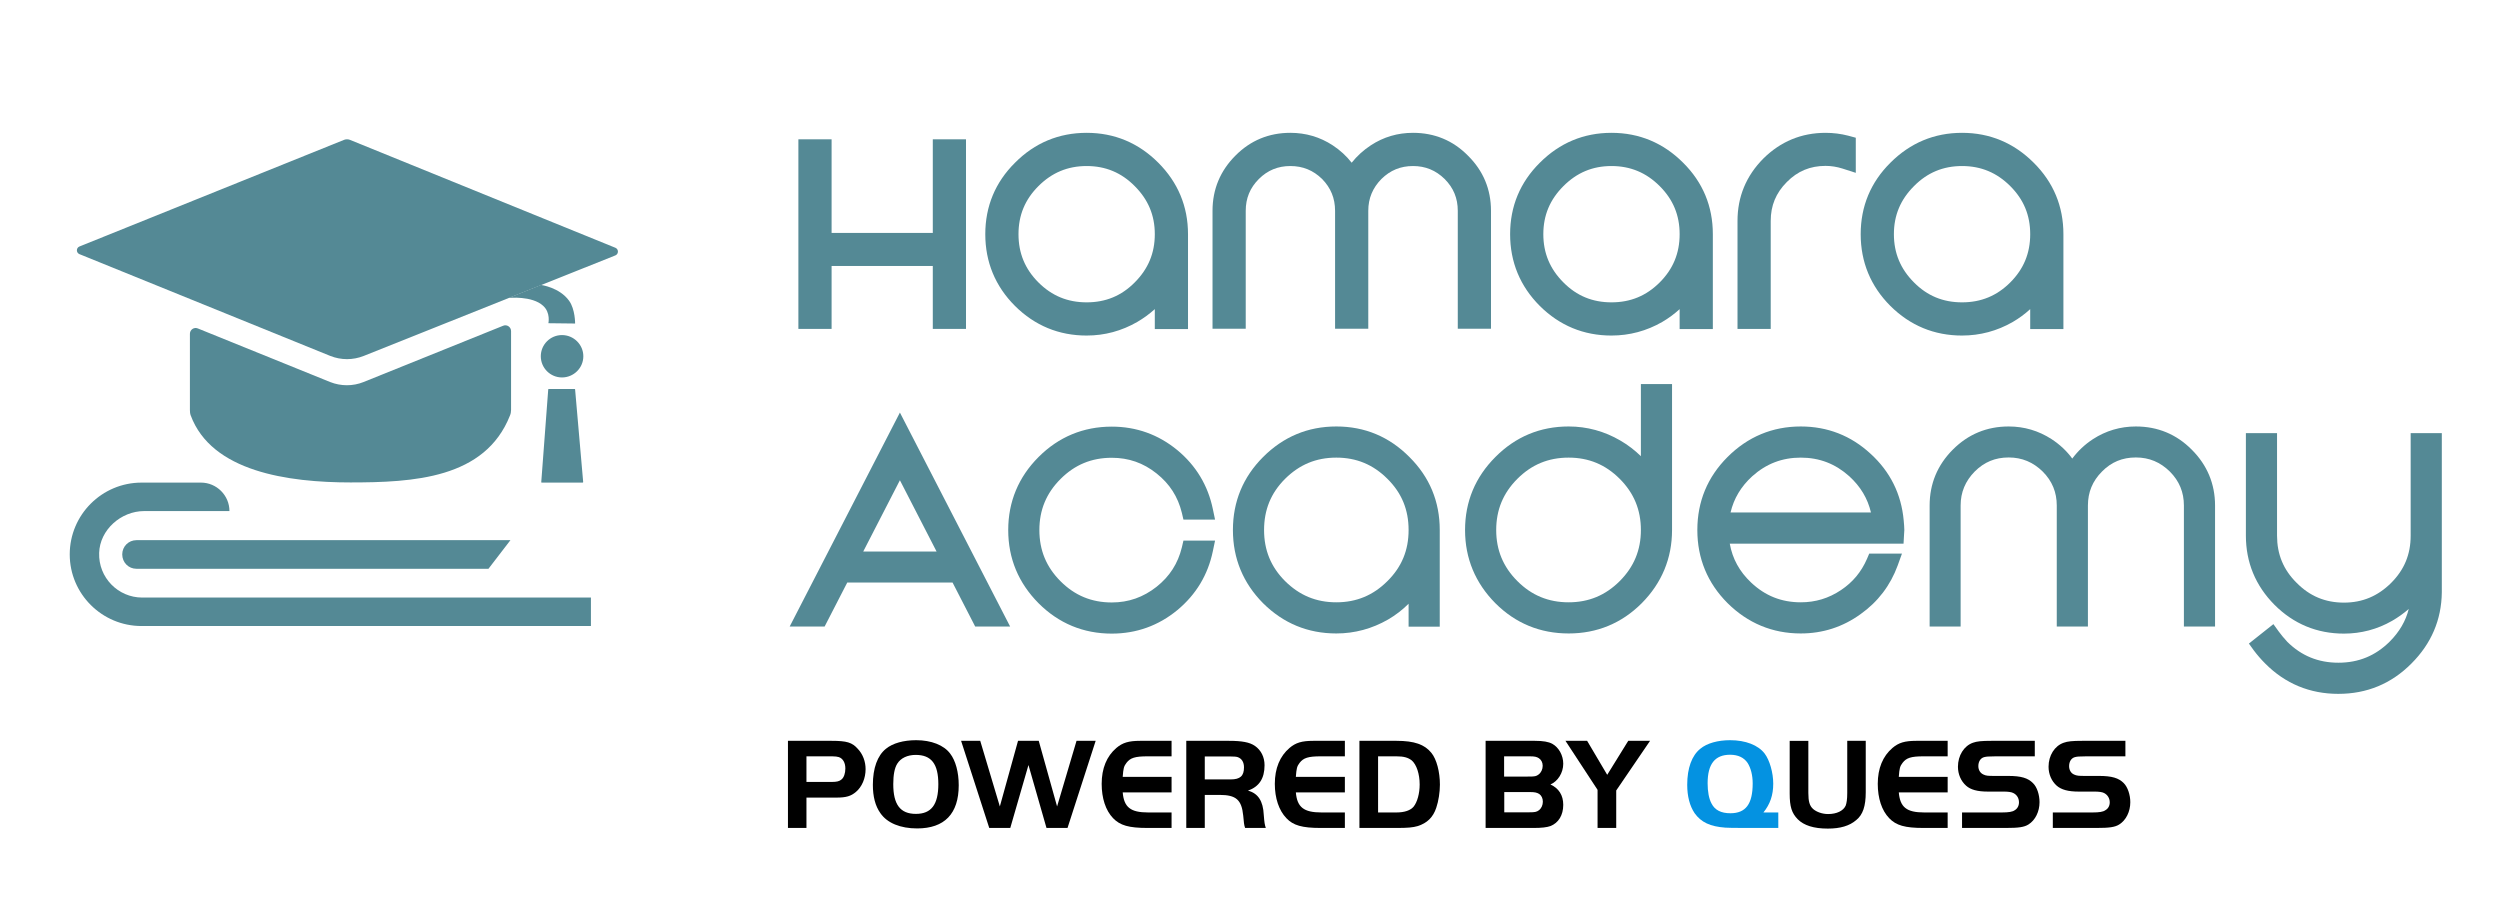
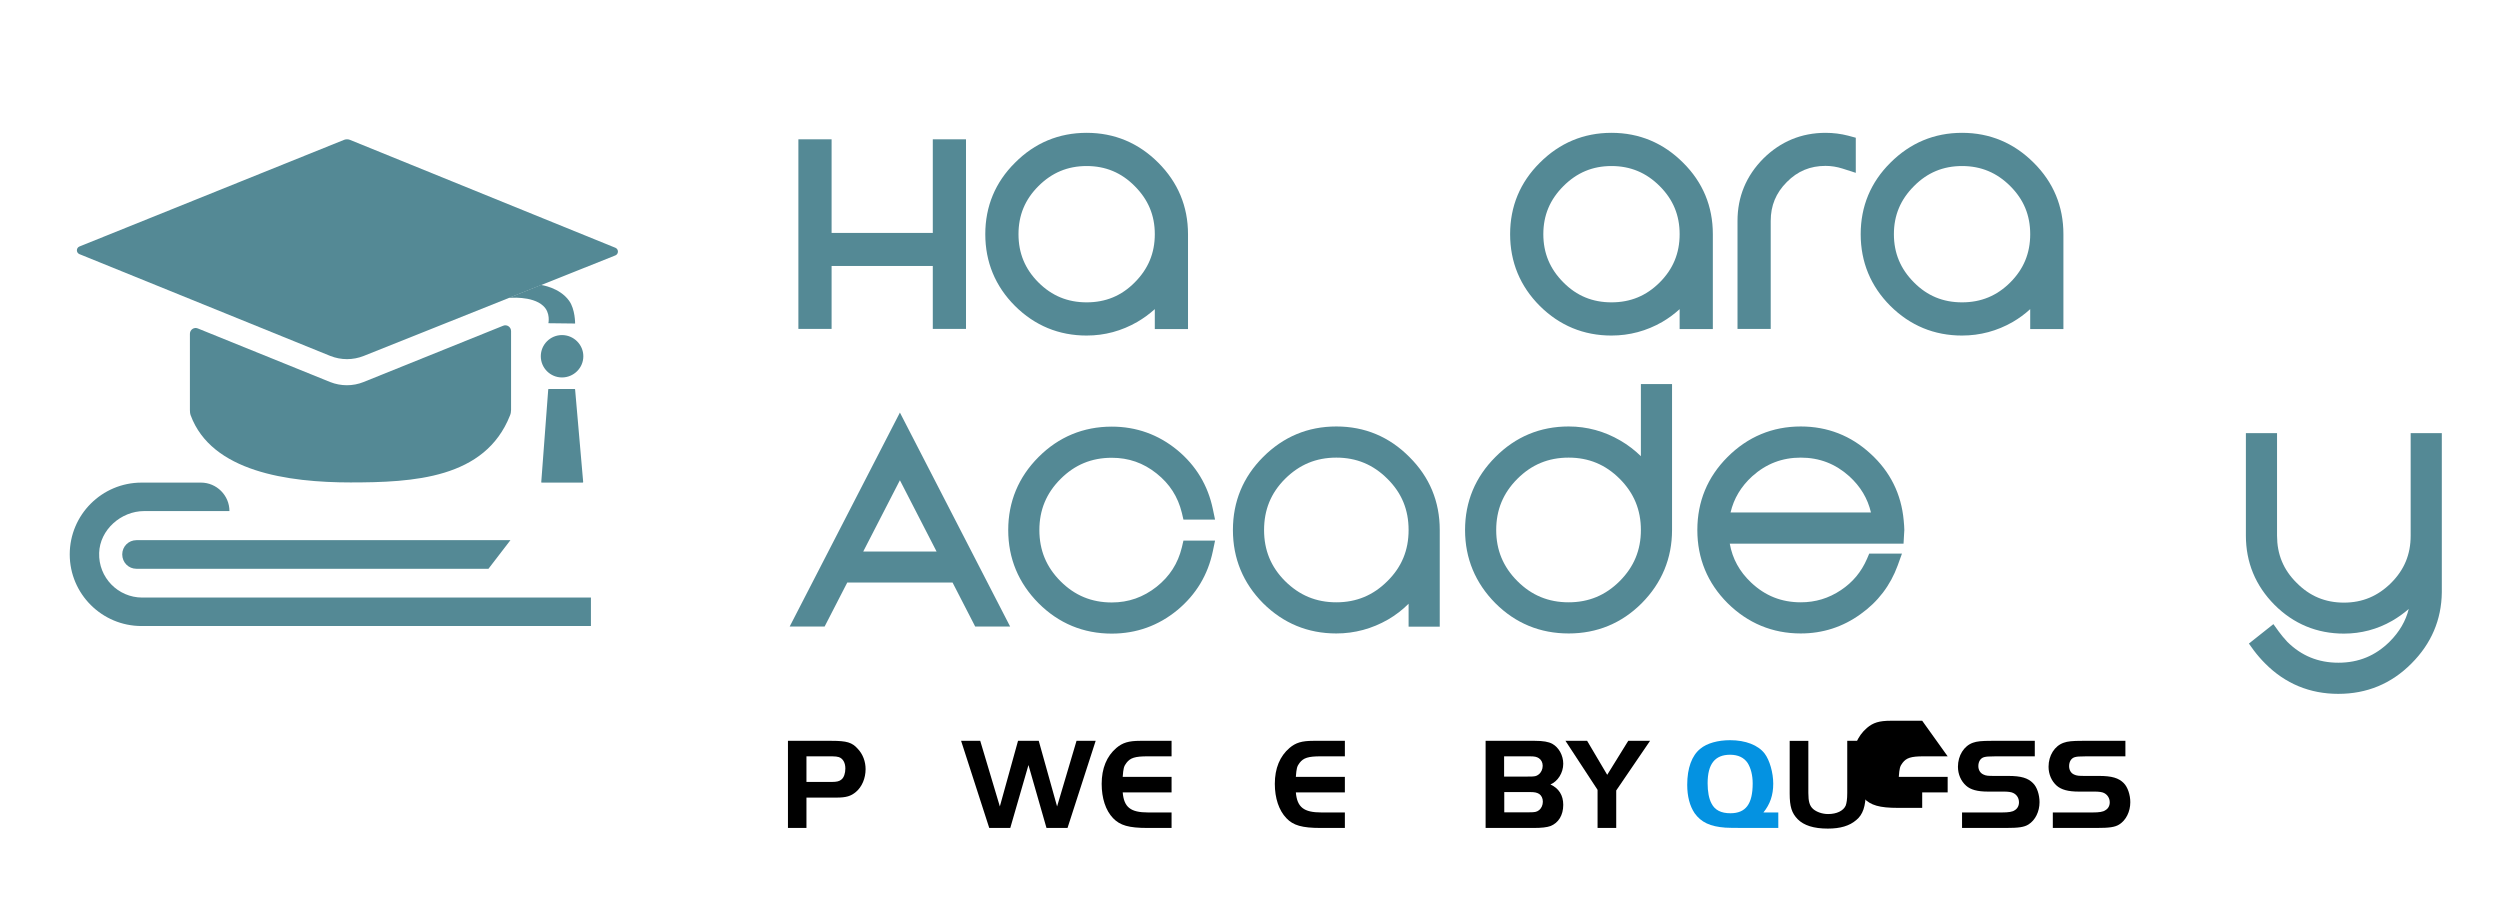
<svg xmlns="http://www.w3.org/2000/svg" version="1.2" viewBox="0 0 1581 573" width="1581" height="573">
  <style>.a{fill:#0492e1}.b{fill:#548995}</style>
  <path fill-rule="evenodd" d="m510 523.6h-11.7v-55.1h27.5c9.7 0 13.1 1 16.7 5.1 3.2 3.4 4.9 8 4.9 12.8 0 5.8-2.3 11.2-6.1 14.4-3.2 2.7-6.2 3.6-12.4 3.6h-18.9zm16-29.1c3.1 0 4.9-0.4 6.2-1.6 1.5-1.2 2.4-3.9 2.4-6.9 0-3.6-1.5-6.3-4.1-7.2-0.9-0.3-2.4-0.5-4.3-0.5h-16.2v16.2z" />
-   <path fill-rule="evenodd" d="m600.9 476.6c3.4 4.4 5.4 11.7 5.4 20 0 18-9 27.3-26.3 27.3-10.6 0-18.9-3.4-23.2-9.6-3.3-4.6-4.8-10.6-4.8-18 0-10.5 2.9-18.5 8.3-22.8 4.3-3.5 11.1-5.4 19.1-5.4 9.5 0 17.5 3.1 21.5 8.5zm-33.5 6.4c-1.7 2.7-2.5 7.1-2.5 12.9 0 12.9 4.4 18.8 14.3 18.8 9.8 0 14.2-5.9 14.2-18.8 0-12.8-4.4-18.5-14.3-18.5-5.2 0-9.5 2-11.7 5.6z" />
  <path d="m632.3 510l11.5-41.5h13.1l11.6 41.5 12.3-41.5h12.1l-17.8 55.1h-13.3l-11.4-39.8-11.5 39.8h-13.3l-17.8-55.1h12.1z" />
  <path d="m740.9 478.3h-15.2c-8 0-10.9 1-13.3 4.1-1.7 2.2-2 3.5-2.4 8.9h30.9v9.8h-30.9c0.8 9.4 4.9 12.7 16.1 12.7h14.8v9.8h-15.2c-11.8 0-17.4-1.6-21.8-6.2-4.7-4.9-7.2-12.6-7.2-21.7 0-9.8 3.2-17.5 9.3-22.7 3.9-3.3 7.7-4.5 15.1-4.5h19.8z" />
-   <path fill-rule="evenodd" d="m761.9 523.6h-11.7v-55.1h26.9c8.3 0 13.2 0.9 16.5 3.2 3.9 2.7 6.1 7.1 6.1 12.2 0 8.4-3.4 13.6-10.5 16.1 6.5 1.7 9.6 6.7 10 15.3 0.4 5.1 0.6 6.2 1.3 8.3h-13.1c-0.4-1.2-0.5-1.7-0.7-3-0.1-1.5-0.4-3.8-0.5-4.9-1-9.9-4.5-13-14.9-13h-9.4zm16.4-30.7c6 0 8.4-2.2 8.4-7.6 0-3.3-1.4-5.6-4-6.5-0.9-0.3-2.4-0.4-4.4-0.4h-16.4v14.5z" />
  <path d="m850.5 478.3h-15.3c-7.9 0-10.9 1-13.3 4.1-1.7 2.2-2 3.5-2.4 8.9h31v9.8h-31c0.8 9.4 5 12.7 16.2 12.7h14.8v9.8h-15.3c-11.7 0-17.4-1.6-21.7-6.2-4.7-4.9-7.3-12.6-7.3-21.7 0-9.8 3.2-17.5 9.3-22.7 3.9-3.3 7.7-4.5 15.1-4.5h19.9z" />
-   <path fill-rule="evenodd" d="m883.1 468.5c11.4 0 17.8 2.3 22.1 7.6 3.3 4 5.4 12 5.4 20.1 0 4.8-0.9 10.5-2.3 14.6-2 6.1-5.8 9.7-11.7 11.6-3.1 0.9-6.2 1.2-13.5 1.2h-23.4v-55.1zm-11.6 45.3h11.6c5.1 0 8.9-1.3 10.9-3.7 2.3-2.9 3.8-8.3 3.8-14 0-6.7-2-12.6-5-15.2-2.3-1.8-5-2.6-9.7-2.6h-11.6z" />
  <path fill-rule="evenodd" d="m939.5 468.5h31.1c5.3 0 8.7 0.6 11.1 1.9 4.1 2.3 6.9 7.3 6.9 12.6 0 5.7-3.4 11.1-8.1 13.1 5.3 2.4 8.1 6.8 8.1 12.9 0 6.5-3 11.4-8.1 13.4-2.2 0.8-5.6 1.2-10.5 1.2h-30.5zm27.7 22.6c3.3 0 4.4-0.2 5.8-1.3 1.6-1.2 2.6-3.3 2.6-5.5 0-2.1-0.9-3.8-2.4-4.8-1.4-0.9-2.6-1.2-5.8-1.2h-16.2v12.8zm0 22.6c3.4 0 4.6-0.2 6-1.3 1.6-1.2 2.5-3.3 2.5-5.4 0-2.2-0.9-3.9-2.3-4.9-1.5-0.9-2.8-1.2-5.9-1.2h-16.2v12.8z" />
  <path d="m990 468.5h13.7l12.7 21.5 13.3-21.5h13.8l-21.4 31.4v23.7h-11.8v-24.1z" />
  <path fill-rule="evenodd" class="a" d="m1124.6 523.6h-20.7c-7.4 0-11.7-0.1-12.8-0.2-9.6-0.7-15.3-3.4-19.4-9.1-3.1-4.6-4.7-10.7-4.7-18 0-10.5 2.9-18.5 8.3-22.8 4.2-3.5 11.1-5.4 18.8-5.4 9.8 0 17.8 3.1 21.9 8.5 3.1 4.1 5.4 12 5.4 19 0 7.3-2 13-6.2 18.2h9.4zm-44.7-28.3c0 5.3 0.8 9.8 2.5 12.9 2.1 4.1 6 6.1 11.9 6.1 9.7 0 14.1-5.8 14.1-18.9 0-5.2-1.2-9.7-3.2-12.9-2.3-3.4-6-5.2-11.1-5.2-9.6 0-14.2 5.9-14.2 18z" />
  <path d="m1143.6 501.5c0 5.4 0.8 8.1 3 10.1 2.2 1.9 5.8 3.2 9.5 3.2 5.4 0 9.6-2 11.1-5.3 0.6-1.6 1-4 1-8v-33h11.7v32.5c0 8.8-1.8 14.2-6 17.6-4.3 3.7-10.1 5.4-18 5.4-8.9 0-15.1-2-19-5.9-3.8-3.9-5.1-7.9-5.1-16.3v-33.3h11.8z" />
-   <path d="m1231.7 478.3h-15.3c-7.9 0-10.8 1-13.2 4.1-1.7 2.2-2 3.5-2.4 8.9h30.9v9.8h-30.9c0.8 9.4 4.9 12.7 16.1 12.7h14.8v9.8h-15.3c-11.7 0-17.3-1.6-21.7-6.2-4.7-4.9-7.2-12.6-7.2-21.7 0-9.8 3.2-17.5 9.3-22.7 3.9-3.3 7.7-4.5 15.1-4.5h19.8z" />
+   <path d="m1231.7 478.3h-15.3c-7.9 0-10.8 1-13.2 4.1-1.7 2.2-2 3.5-2.4 8.9h30.9v9.8h-30.9h14.8v9.8h-15.3c-11.7 0-17.3-1.6-21.7-6.2-4.7-4.9-7.2-12.6-7.2-21.7 0-9.8 3.2-17.5 9.3-22.7 3.9-3.3 7.7-4.5 15.1-4.5h19.8z" />
  <path d="m1240.8 513.8h25.1c4.4 0 6.8-0.4 8.2-1.4 1.7-1 2.7-2.8 2.7-5 0-2.6-1.3-4.8-3.6-5.9-1.1-0.6-3.3-0.9-5.9-0.9h-10.2c-6.6 0-10.9-1.2-13.7-3.7-3.3-2.9-5.2-7.3-5.2-12 0-7.1 3.8-13.2 9.5-15.2 2.5-0.9 5.4-1.2 11.8-1.2h27.3v9.8h-24.6c-5.2 0.1-5.6 0.1-7.4 0.5-2.3 0.6-3.7 2.8-3.7 5.7 0 2.4 1.2 4.4 3.2 5.3 1.6 0.8 2.9 0.9 6.9 0.9h8.8c8.1 0 12.5 1.3 15.7 4.6 2.5 2.4 4.1 7.3 4.1 12 0 6-2.7 11.4-7 14.1-2.7 1.7-6.2 2.2-14.3 2.2h-27.7z" />
  <path d="m1298.2 513.8h25.1c4.3 0 6.7-0.4 8.1-1.4 1.8-1 2.8-2.8 2.8-5 0-2.6-1.4-4.8-3.6-5.9-1.1-0.6-3.3-0.9-5.9-0.9h-10.2c-6.6 0-10.9-1.2-13.8-3.7-3.3-2.9-5.2-7.3-5.2-12 0-7.1 3.8-13.2 9.6-15.2 2.5-0.9 5.4-1.2 11.8-1.2h27.2v9.8h-24.6c-5.2 0.1-5.6 0.1-7.3 0.5-2.3 0.6-3.7 2.8-3.7 5.7 0 2.4 1.1 4.4 3.1 5.3 1.7 0.8 3 0.9 7 0.9h8.8c8.1 0 12.5 1.3 15.7 4.6 2.4 2.4 4.1 7.3 4.1 12 0 6-2.7 11.4-7 14.1-2.7 1.7-6.2 2.2-14.4 2.2h-27.6z" />
  <path class="b" d="m610.9 208h-21v-39.8h-64v39.8h-21v-119.9h21v59.2h64v-59.2h21z" />
  <path fill-rule="evenodd" class="b" d="m687.2 212.2c-17.6 0-32.8-6.3-45.3-18.7-12.5-12.5-18.8-27.8-18.8-45.4 0-17.6 6.3-32.8 18.8-45.2 12.4-12.5 27.7-18.9 45.3-18.9 17.6 0 32.8 6.4 45.3 18.9 12.4 12.4 18.8 27.6 18.8 45.2v60h-21v-12.6q-5.1 4.6-11.1 8.1c-9.9 5.7-20.6 8.6-32 8.6zm0-107.2c-12 0-22 4.2-30.5 12.7-8.5 8.5-12.6 18.4-12.6 30.4 0 12 4.1 22 12.6 30.5 8.5 8.5 18.5 12.6 30.5 12.6 12 0 22-4.1 30.4-12.6 8.5-8.5 12.7-18.5 12.7-30.5 0-12-4.2-21.9-12.7-30.4-8.4-8.5-18.4-12.7-30.4-12.7z" />
-   <path class="b" d="m942.9 207.9h-21v-74.6c0-7.9-2.7-14.5-8.3-20.1-5.6-5.5-12.2-8.2-20-8.2-7.9 0-14.4 2.7-20 8.2-5.5 5.6-8.3 12.2-8.3 20.1v74.6h-21v-74.6c0-7.9-2.7-14.5-8.2-20.1-5.6-5.5-12.2-8.2-20.1-8.2-7.8 0-14.4 2.7-19.9 8.2-5.6 5.6-8.3 12.2-8.3 20.1v74.6h-21v-74.6c0-13.6 4.9-25.3 14.5-34.9 9.5-9.6 21.2-14.4 34.7-14.4 9.7 0 18.7 2.6 26.8 7.9q7 4.6 12 11 5.1-6.4 12.1-11c8.1-5.3 17-7.9 26.7-7.9 13.5 0 25.3 4.8 34.8 14.5 9.6 9.5 14.5 21.2 14.5 34.8z" />
  <path fill-rule="evenodd" class="b" d="m1019.1 212.2c-17.6 0-32.8-6.3-45.3-18.7-12.5-12.5-18.8-27.8-18.8-45.4 0-17.6 6.3-32.8 18.8-45.2 12.5-12.5 27.7-18.9 45.3-18.9 17.6 0 32.8 6.4 45.3 18.9 12.5 12.4 18.8 27.6 18.8 45.2v60h-21v-12.6q-5 4.6-11 8.1c-9.9 5.7-20.7 8.6-32.1 8.6zm0-107.2c-12 0-21.9 4.2-30.4 12.7-8.5 8.5-12.7 18.4-12.7 30.4 0 12 4.2 22 12.7 30.5 8.4 8.5 18.4 12.6 30.4 12.6 12 0 22-4.1 30.5-12.6 8.5-8.5 12.6-18.5 12.6-30.5 0-12-4.1-21.9-12.6-30.4-8.5-8.5-18.5-12.7-30.5-12.7z" />
  <path class="b" d="m1119.8 208h-21v-68.3c0-15.3 5.5-28.5 16.3-39.4 10.9-10.8 24.1-16.3 39.4-16.3 4.8 0 9.7 0.6 14.3 1.8l4.8 1.3v22.2l-8.4-2.7c-3.5-1.1-7.1-1.7-10.7-1.7-9.7 0-17.7 3.3-24.5 10.2-6.9 6.9-10.2 14.9-10.2 24.6z" />
  <path fill-rule="evenodd" class="b" d="m1240.8 212.2c-17.6 0-32.8-6.3-45.3-18.7-12.5-12.5-18.8-27.8-18.8-45.4 0-17.6 6.3-32.8 18.8-45.2 12.5-12.5 27.7-18.9 45.3-18.9 17.6 0 32.8 6.4 45.3 18.9 12.5 12.4 18.8 27.6 18.8 45.2v60h-21v-12.6q-5 4.6-11 8.1c-9.9 5.7-20.7 8.6-32.1 8.6zm0-107.2c-12 0-22 4.2-30.4 12.7-8.5 8.5-12.7 18.4-12.7 30.4 0 12 4.2 22 12.7 30.5 8.4 8.5 18.4 12.6 30.4 12.6 12 0 22-4.1 30.5-12.6 8.5-8.5 12.6-18.5 12.6-30.5 0-12-4.1-21.9-12.6-30.4-8.5-8.5-18.5-12.7-30.5-12.7z" />
  <path fill-rule="evenodd" class="b" d="m638.8 396.2h-22.1l-14.3-27.8h-66.6l-14.3 27.8h-22.1l69.7-135.3zm-92.9-47.4h46.4l-23.2-45.1z" />
  <path class="b" d="m703.1 400.7c-18 0-33.6-6.5-46.3-19.2-12.7-12.8-19.2-28.3-19.2-46.3 0-17.9 6.5-33.5 19.2-46.2 12.7-12.7 28.3-19.2 46.3-19.2 15.5 0 29.5 5 41.5 14.9 11.8 9.8 19.3 22.3 22.4 37.2l1.4 6.7h-20l-1-4.3c-2.5-10.2-7.7-18.3-16-24.9-8.4-6.7-17.7-9.9-28.3-9.9-12.8 0-23.4 4.4-32.4 13.4-9 9-13.4 19.6-13.4 32.3 0 12.8 4.4 23.4 13.4 32.4 9 9 19.6 13.4 32.4 13.4 10.6 0 19.9-3.3 28.3-9.9 8.3-6.6 13.5-14.7 16-24.9l1-4.3h20l-1.4 6.7c-3.1 14.9-10.6 27.4-22.4 37.2-12 9.9-26 14.9-41.5 14.9z" />
  <path fill-rule="evenodd" class="b" d="m845.1 400.6c-18 0-33.5-6.4-46.3-19.1-12.7-12.8-19.1-28.4-19.1-46.3 0-18 6.4-33.5 19.1-46.2 12.8-12.8 28.3-19.3 46.3-19.3 18 0 33.5 6.5 46.2 19.3 12.8 12.7 19.2 28.2 19.2 46.2v61.1h-19.7v-14.5q-5.8 5.8-13 10c-10.1 5.8-21.1 8.8-32.7 8.8zm0-111.2c-12.8 0-23.3 4.4-32.4 13.4-9 9-13.3 19.6-13.3 32.4 0 12.7 4.3 23.3 13.3 32.3 9.1 9 19.6 13.4 32.4 13.4 12.7 0 23.3-4.4 32.3-13.4 9.1-9 13.4-19.6 13.4-32.3 0-12.8-4.3-23.4-13.4-32.4-9-9-19.6-13.4-32.3-13.4z" />
  <path fill-rule="evenodd" class="b" d="m992 400.6c-18 0-33.6-6.4-46.3-19.1-12.7-12.8-19.2-28.4-19.2-46.3 0-18 6.5-33.5 19.2-46.2 12.7-12.8 28.3-19.3 46.3-19.3 11.6 0 22.6 3 32.7 8.9q7.2 4.2 13 9.9v-45.6h19.7v92.3c0 17.9-6.5 33.5-19.2 46.3-12.7 12.7-28.3 19.1-46.2 19.1zm0-111.2c-12.8 0-23.4 4.4-32.4 13.4-9 9-13.4 19.6-13.4 32.4 0 12.7 4.4 23.3 13.4 32.3 9 9 19.6 13.4 32.4 13.4 12.7 0 23.3-4.4 32.3-13.4 9-9 13.4-19.6 13.4-32.3 0-12.8-4.4-23.4-13.4-32.4-9-9-19.6-13.4-32.3-13.4z" />
  <path fill-rule="evenodd" class="b" d="m1138.8 400.6c-17.9 0-33.5-6.5-46.3-19.2-12.7-12.7-19.1-28.3-19.1-46.2 0-18 6.4-33.5 19.1-46.2 12.8-12.8 28.4-19.3 46.3-19.3 16.9 0 31.8 5.8 44.2 17.3 12.4 11.3 19.4 25.5 20.9 42.1 0.2 2.3 0.4 4.3 0.4 6.1l-0.2 3.3-0.3 5.3h-109.9c1.7 9.5 6.1 17.6 13.5 24.6 8.9 8.4 19.2 12.5 31.4 12.5 9.3 0 17.6-2.5 25.4-7.7 7.5-5 12.9-11.5 16.5-19.8l1.4-3.3h20.7l-2.7 7.5c-4.6 12.6-12.5 23-23.5 30.8-11.2 8.1-23.9 12.2-37.8 12.2zm-44.4-76.5h88.8c-2.1-8.9-6.6-16.4-13.7-22.9-8.8-7.9-18.9-11.8-30.7-11.8-11.8 0-21.9 3.9-30.7 11.8-7.1 6.5-11.6 14-13.7 22.9z" />
-   <path class="b" d="m1400.8 396.2h-19.7v-76.5c0-8.4-2.9-15.5-8.9-21.5-6-5.9-13-8.9-21.5-8.9-8.5 0-15.5 2.9-21.4 8.9-6 6-8.9 13.1-8.9 21.5v76.5h-19.7v-76.5c0-8.4-2.9-15.5-8.9-21.5-6-5.9-13.1-8.9-21.5-8.9-8.5 0-15.5 2.9-21.5 8.9-5.9 6-8.9 13.1-8.9 21.5v76.5h-19.6v-76.5c0-13.7 4.9-25.6 14.7-35.4 9.7-9.7 21.5-14.6 35.3-14.6 9.8 0 18.9 2.7 27.1 8 5.2 3.4 9.6 7.5 13.1 12.3 3.6-4.8 7.9-8.9 13.1-12.3 8.2-5.3 17.3-8 27.1-8 13.8 0 25.7 4.9 35.4 14.7 9.7 9.7 14.7 21.6 14.7 35.3z" />
  <path class="b" d="m1478.8 438.8c-18 0-33.6-6.4-46.3-19.2-2.7-2.7-5.1-5.5-7.2-8.3l-3.1-4.3 15.5-12.3 3.4 4.7c1.5 2.1 3.4 4.3 5.4 6.5 8.9 8.8 19.5 13.2 32.3 13.2 12.8 0 23.4-4.4 32.4-13.3 6.2-6.2 10.2-13.1 12.1-20.7q-4.8 4.2-10.5 7.5c-9.4 5.4-19.7 8.1-30.5 8.1-17 0-31.8-6.1-43.9-18.2-12-12.1-18.1-26.8-18.1-43.8v-64.8h19.7v64.8c0 11.8 4 21.6 12.4 29.9 8.3 8.4 18.1 12.5 29.9 12.5 11.7 0 21.4-4.1 29.8-12.4 8.4-8.4 12.4-18.1 12.4-29.9v-64.9h19.7v100.7c-0.2 17.4-6.7 32.5-19.2 45-12.7 12.8-28.2 19.2-46.2 19.2z" />
  <path class="b" d="m90 377.9c-15.4 0-27.8-12.7-27.3-28.2 0.4-14.6 13.8-26.5 28.5-26.5h53.9c0-9.9-8.1-18-18-18h-37.6c-25 0-45.4 20.3-45.4 45.4 0 25 20.4 45.3 45.4 45.3h284.2v-18z" />
  <path class="b" d="m308.9 359.7h-222.6c-5 0-9-4-9-9.1 0-5 4-9 9-9h236.5z" />
  <path class="b" d="m208.9 225.1l-158.7-64.4c-2.1-0.9-2.1-3.9 0-4.8l167.5-67.5c1.1-0.4 2.4-0.4 3.5 0l168 68.3c2.1 0.9 2.1 3.9 0 4.8l-159.2 63.6c-6.8 2.7-14.3 2.7-21.1 0z" />
  <path class="b" d="m221.2 305.1h0.9c-40.3 0-88.3-6.9-101.5-42.4-0.4-1.1-0.5-2.2-0.5-3.4v-48.2c0-2.6 2.6-4.4 5-3.4l83.7 33.9c6.8 2.7 14.4 2.7 21.1 0l88.3-35.6c2.4-1 5 0.8 5 3.4v49.8c0 1.2-0.2 2.5-0.7 3.6-15.8 39.9-61 42.3-101.3 42.3z" />
  <path class="b" d="m363.7 204.6l-16.9-0.2c0 0 1.5-6.6-3.3-11-7-6.5-21.8-5-21.8-5l20.4-8.2c0 0 11.7 1.5 17.8 10 3.9 5.4 3.8 14.4 3.8 14.4z" />
  <path class="b" d="m368.9 225.3c0 7.4-6.1 13.4-13.5 13.4-7.4 0-13.4-6-13.4-13.4 0-7.4 6-13.4 13.4-13.4 7.4 0 13.5 6 13.5 13.4z" />
  <path class="b" d="m368.5 305.2h-25.9c-0.2 0-0.4-0.2-0.3-0.4l4.4-58.5c0-0.2 0.2-0.3 0.3-0.3h16.4c0.2 0 0.3 0.1 0.3 0.3l5.1 58.5c0 0.2-0.1 0.4-0.3 0.4z" />
</svg>